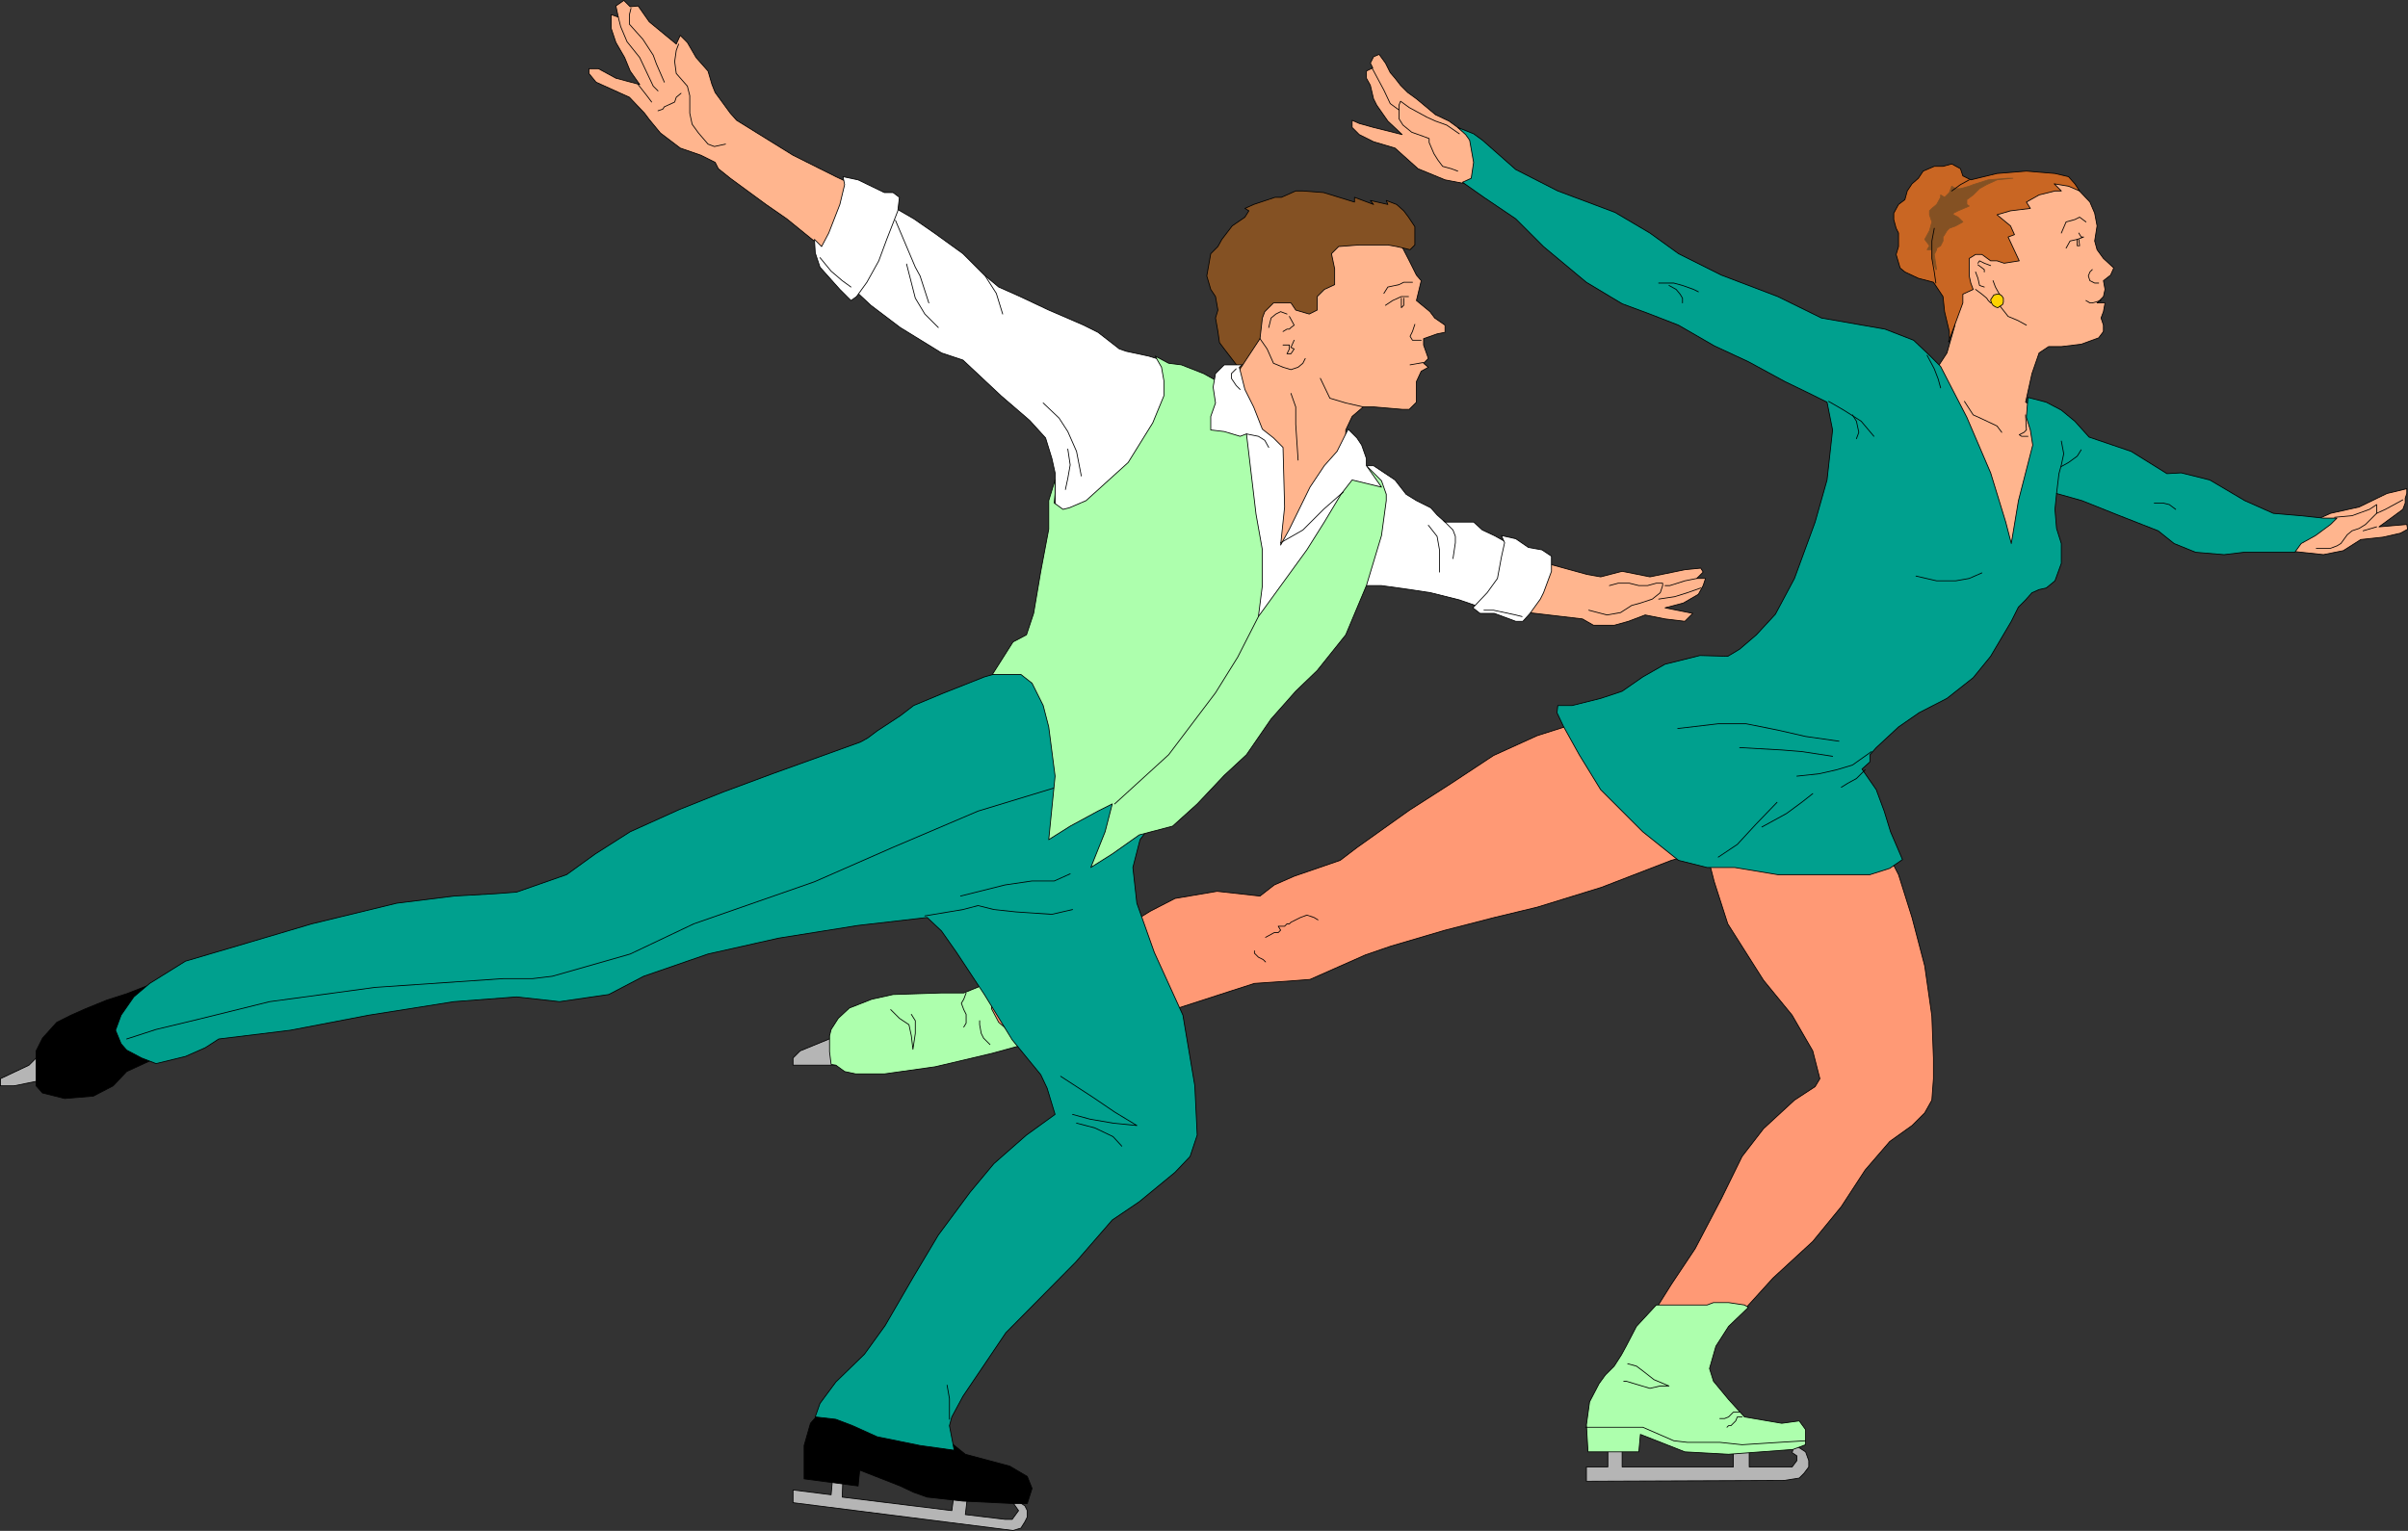
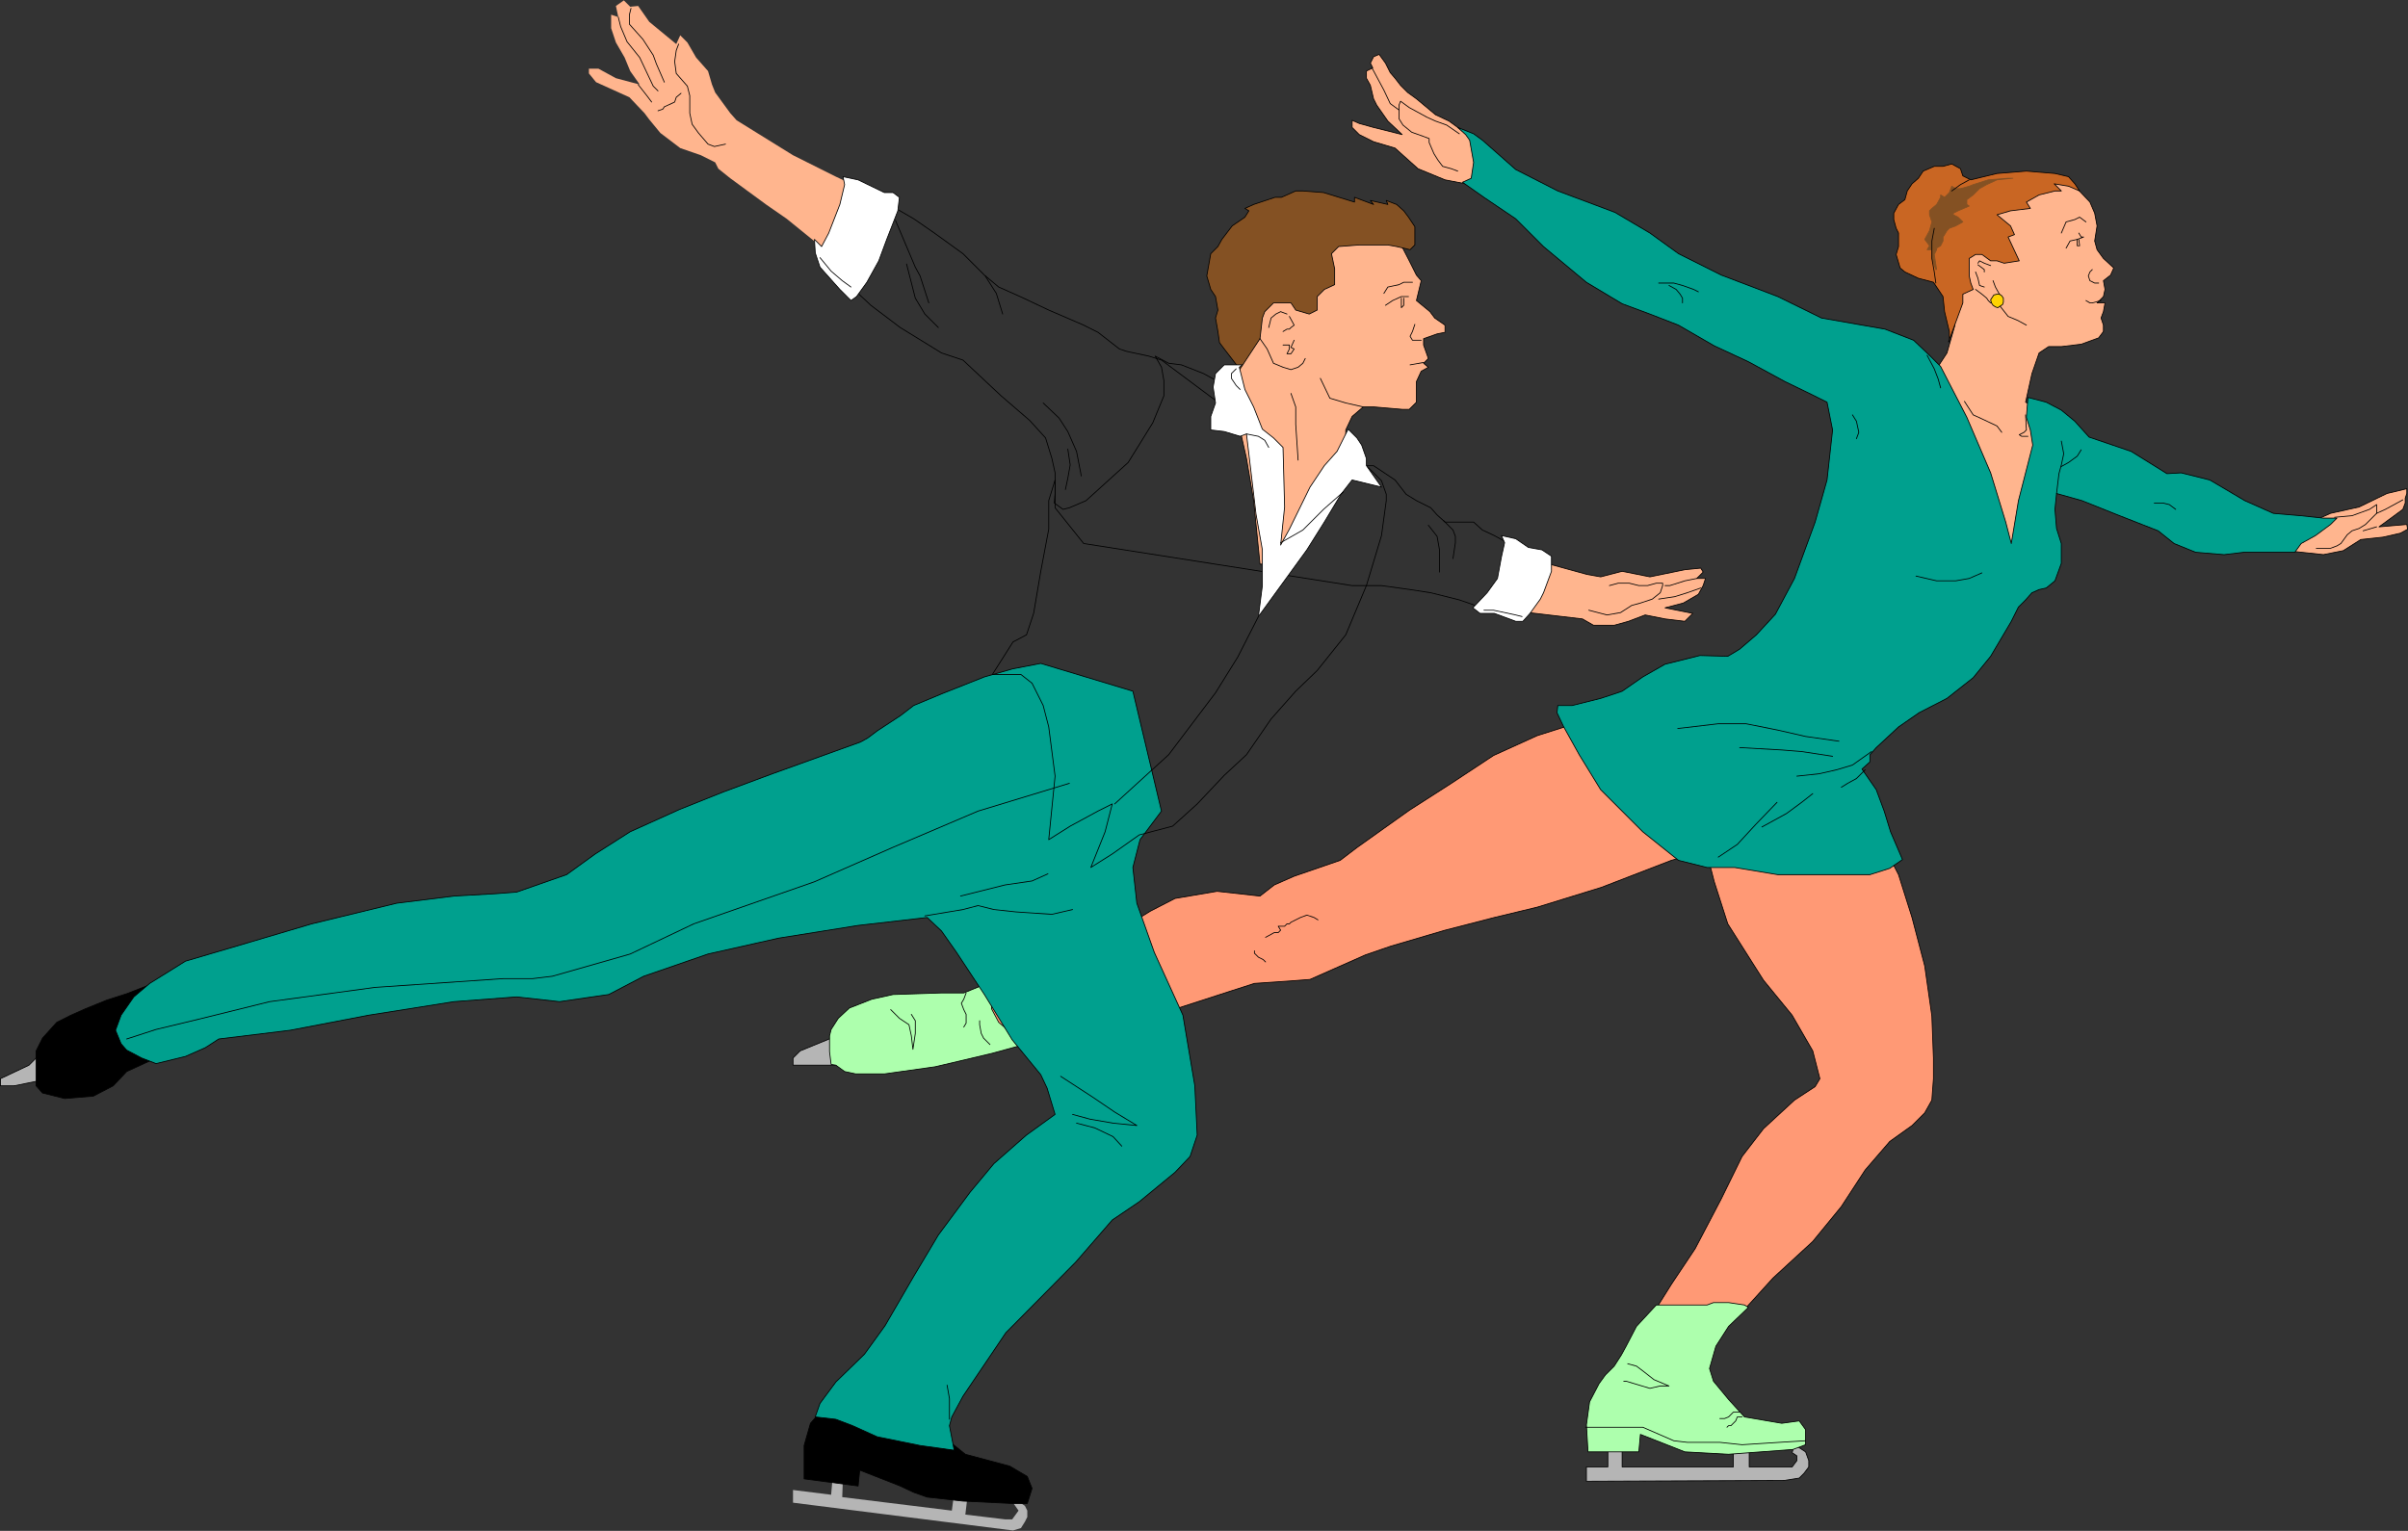
<svg xmlns="http://www.w3.org/2000/svg" xmlns:ns1="http://sodipodi.sourceforge.net/DTD/sodipodi-0.dtd" xmlns:ns2="http://www.inkscape.org/namespaces/inkscape" version="1.0" width="129.638mm" height="82.443mm" id="svg133" ns1:docname="Ice Skating 02.wmf">
  <rect width="100%" height="100%" fill="#333333" stroke="none" />
  <ns1:namedview id="namedview133" pagecolor="#ffffff" bordercolor="#000000" borderopacity="0.25" ns2:showpageshadow="2" ns2:pageopacity="0.0" ns2:pagecheckerboard="0" ns2:deskcolor="#d1d1d1" ns2:document-units="mm" />
  <defs id="defs1">
    <pattern id="WMFhbasepattern" patternUnits="userSpaceOnUse" width="6" height="6" x="0" y="0" />
  </defs>
  <path style="fill:#b5b5b5;fill-opacity:1;fill-rule:evenodd;stroke:none" d="m 169.922,210.989 -7.11,2.909 -1.454,1.455 v 1.455 h 10.181 l -1.454,-5.657 v 0 z" id="path1" />
  <path style="fill:none;stroke:#000000;stroke-width:0.162px;stroke-linecap:round;stroke-linejoin:round;stroke-miterlimit:4;stroke-dasharray:none;stroke-opacity:1" d="m 169.922,210.989 -7.11,2.909 -1.454,1.455 v 1.455 h 10.181 l -1.454,-5.657 v 0" id="path2" />
  <path style="fill:#b5b5b5;fill-opacity:1;fill-rule:evenodd;stroke:none" d="m 322.796,298.584 h 4.363 v -5.657 h 2.909 v 5.657 h 22.624 v -7.111 h 3.232 v 7.111 h 8.726 l 0.97,-1.293 v -0.97 l -0.97,-0.646 0.485,-1.616 2.262,1.455 0.646,1.778 v 1.293 l -0.97,1.293 -0.97,0.97 -3.07,0.485 -40.238,0.162 v -2.909 z" id="path3" />
  <path style="fill:none;stroke:#000000;stroke-width:0.162px;stroke-linecap:round;stroke-linejoin:round;stroke-miterlimit:4;stroke-dasharray:none;stroke-opacity:1" d="m 322.796,298.584 h 4.363 v -5.657 h 2.909 v 5.657 h 22.624 v -7.111 h 3.232 v 7.111 h 8.726 l 0.97,-1.293 v -0.97 l -0.97,-0.646 0.485,-1.616 2.262,1.455 0.646,1.778 v 1.293 l -0.97,1.293 -0.97,0.97 -3.07,0.485 -40.238,0.162 v -2.909 0" id="path4" />
  <path style="fill:#ff9975;fill-opacity:1;fill-rule:evenodd;stroke:none" d="m 347.359,173.817 1.454,5.657 2.747,8.566 7.272,11.475 5.818,7.111 4.202,7.273 1.454,5.657 -0.97,1.616 -4.202,2.747 -6.302,5.818 -4.363,5.657 -4.202,8.566 -5.333,10.182 -4.848,7.273 -4.363,6.949 11.635,1.455 7.11,-2.747 6.302,-6.949 8.08,-7.434 5.818,-7.111 4.848,-7.434 5.01,-5.818 4.525,-3.232 2.586,-2.586 1.454,-2.586 0.323,-4.364 v -4.202 l -0.323,-8.566 -1.454,-10.182 -2.586,-9.859 -2.747,-8.727 -2.909,-5.657 -34.582,-14.384 -28.926,-10.505 -7.11,2.263 -8.888,4.04 -8.565,5.657 -8.565,5.495 -10.666,7.596 -3.394,2.586 -9.373,3.232 -4.04,1.778 -2.909,2.263 -8.726,-0.97 -8.565,1.455 -5.01,2.586 -7.918,4.848 -4.04,2.747 -10.342,4.04 -8.565,2.586 -7.272,2.747 -1.293,5.657 5.656,4.364 10.019,-1.131 15.998,-3.232 12.928,-2.747 11.474,-3.717 4.525,-1.455 7.11,-0.485 4.202,-0.323 11.312,-5.01 5.171,-1.778 10.989,-3.232 10.019,-2.586 8.726,-2.101 13.09,-4.04 14.221,-5.495 4.363,-1.293 2.909,-1.455 z" id="path5" />
  <path style="fill:none;stroke:#000000;stroke-width:0.162px;stroke-linecap:round;stroke-linejoin:round;stroke-miterlimit:4;stroke-dasharray:none;stroke-opacity:1" d="m 347.359,173.817 1.454,5.657 2.747,8.566 7.272,11.475 5.818,7.111 4.202,7.273 1.454,5.657 -0.97,1.616 -4.202,2.747 -6.302,5.818 -4.363,5.657 -4.202,8.566 -5.333,10.182 -4.848,7.273 -4.363,6.949 11.635,1.455 7.11,-2.747 6.302,-6.949 8.08,-7.434 5.818,-7.111 4.848,-7.434 5.01,-5.818 4.525,-3.232 2.586,-2.586 1.454,-2.586 0.323,-4.364 v -4.202 l -0.323,-8.566 -1.454,-10.182 -2.586,-9.859 -2.747,-8.727 -2.909,-5.657 -34.582,-14.384 -28.926,-10.505 -7.11,2.263 -8.888,4.04 -8.565,5.657 -8.565,5.495 -10.666,7.596 -3.394,2.586 -9.373,3.232 -4.04,1.778 -2.909,2.263 -8.726,-0.97 -8.565,1.455 -5.01,2.586 -7.918,4.848 -4.04,2.747 -10.342,4.04 -8.565,2.586 -7.272,2.747 -1.293,5.657 5.656,4.364 10.019,-1.131 15.998,-3.232 12.928,-2.747 11.474,-3.717 4.525,-1.455 7.11,-0.485 4.202,-0.323 11.312,-5.01 5.171,-1.778 10.989,-3.232 10.019,-2.586 8.726,-2.101 13.09,-4.04 14.221,-5.495 4.363,-1.293 2.909,-1.455 v 1.455 0" id="path6" />
  <path style="fill:#ffb58e;fill-opacity:1;fill-rule:evenodd;stroke:none" d="m 393.415,76.04 2.747,-4.202 1.616,-5.657 v -5.818 -4.364 l 2.747,-4.364 1.454,-1.455 2.586,-1.939 -1.293,-6.303 6.626,-1.778 2.747,-1.293 2.747,-1.293 3.555,-0.485 3.717,1.293 2.586,2.747 0.97,2.263 0.485,2.586 -0.485,3.071 0.485,1.778 1.293,1.778 2.101,1.939 -0.646,1.455 -1.454,1.131 0.323,1.778 -0.323,1.455 -1.293,1.293 h 1.616 l -0.323,1.778 -0.485,1.293 0.485,1.455 v 1.293 l -0.97,1.293 -3.555,1.293 -4.04,0.485 h -2.586 l -1.939,1.293 -1.454,4.202 -1.293,5.818 2.747,1.455 1.454,4.202 v 8.727 l -4.202,8.566 -4.525,10.02 -2.586,1.455 -10.181,-27.313 -2.909,-10.02 z" id="path7" />
  <path style="fill:none;stroke:#000000;stroke-width:0.162px;stroke-linecap:round;stroke-linejoin:round;stroke-miterlimit:4;stroke-dasharray:none;stroke-opacity:1" d="m 393.415,76.04 2.747,-4.202 1.616,-5.657 v -5.818 -4.364 l 2.747,-4.364 1.454,-1.455 2.586,-1.939 -1.293,-6.303 6.626,-1.778 2.747,-1.293 2.747,-1.293 3.555,-0.485 3.717,1.293 2.586,2.747 0.97,2.263 0.485,2.586 -0.485,3.071 0.485,1.778 1.293,1.778 2.101,1.939 -0.646,1.455 -1.454,1.131 0.323,1.778 -0.323,1.455 -1.293,1.293 h 1.616 l -0.323,1.778 -0.485,1.293 0.485,1.455 v 1.293 l -0.97,1.293 -3.555,1.293 -4.04,0.485 h -2.586 l -1.939,1.293 -1.454,4.202 -1.293,5.818 2.747,1.455 1.454,4.202 v 8.727 l -4.202,8.566 -4.525,10.02 -2.586,1.455 -10.181,-27.313 -2.909,-10.02 1.454,-2.909 v 0" id="path8" />
  <path style="fill:#ffb58e;fill-opacity:1;fill-rule:evenodd;stroke:none" d="m 471.306,105.777 2.909,-1.293 5.818,-1.293 5.656,-2.747 4.04,-0.97 v 0.97 l -0.323,0.97 v 0.97 l -0.485,1.293 -4.848,3.556 5.656,-0.485 0.162,0.97 -1.454,0.808 -3.555,0.808 -4.525,0.485 -3.555,2.263 -4.04,0.808 -4.525,-0.485 -4.363,-0.485 h -4.202 l 11.635,-6.141 z" id="path9" />
  <path style="fill:none;stroke:#000000;stroke-width:0.162px;stroke-linecap:round;stroke-linejoin:round;stroke-miterlimit:4;stroke-dasharray:none;stroke-opacity:1" d="m 471.306,105.777 2.909,-1.293 5.818,-1.293 5.656,-2.747 4.04,-0.97 v 0.97 l -0.323,0.97 v 0.97 l -0.485,1.293 -4.848,3.556 5.656,-0.485 0.162,0.97 -1.454,0.808 -3.555,0.808 -4.525,0.485 -3.555,2.263 -4.04,0.808 -4.525,-0.485 -4.363,-0.485 h -4.202 l 11.635,-6.141 v 0" id="path10" />
  <path style="fill:#ffb58e;fill-opacity:1;fill-rule:evenodd;stroke:none" d="m 298.232,37.414 -4.202,-0.808 -5.494,-2.263 -4.686,-4.202 -4.363,-1.293 -2.909,-1.455 -1.454,-1.455 v -1.455 l 1.454,0.646 2.909,0.808 5.818,1.455 -2.909,-2.747 -2.262,-3.232 -0.646,-1.293 -0.646,-2.747 -0.808,-1.455 v -1.455 l 1.293,-0.646 -0.485,-0.97 0.646,-1.293 1.131,-0.485 1.293,1.778 0.97,1.939 0.97,1.131 1.131,1.455 1.454,1.455 1.778,1.293 3.878,3.232 2.747,1.293 1.778,1.293 1.939,1.293 1.778,1.293 2.262,3.071 1.454,2.909 v 1.455 l -5.818,1.455 z" id="path11" />
  <path style="fill:none;stroke:#000000;stroke-width:0.162px;stroke-linecap:round;stroke-linejoin:round;stroke-miterlimit:4;stroke-dasharray:none;stroke-opacity:1" d="m 298.232,37.414 -4.202,-0.808 -5.494,-2.263 -4.686,-4.202 -4.363,-1.293 -2.909,-1.455 -1.454,-1.455 v -1.455 l 1.454,0.646 2.909,0.808 5.818,1.455 -2.909,-2.747 -2.262,-3.232 -0.646,-1.293 -0.646,-2.747 -0.808,-1.455 v -1.455 l 1.293,-0.646 -0.485,-0.97 0.646,-1.293 1.131,-0.485 1.293,1.778 0.97,1.939 0.97,1.131 1.131,1.455 1.454,1.455 1.778,1.293 3.878,3.232 2.747,1.293 1.778,1.293 1.939,1.293 1.778,1.293 2.262,3.071 1.454,2.909 v 1.455 l -5.818,1.455 v 0" id="path12" />
  <path style="fill:#c96623;fill-opacity:1;fill-rule:evenodd;stroke:none" d="m 396.485,69.575 2.909,-7.919 v -1.778 l 2.101,-0.97 -0.485,-1.293 -0.323,-1.455 v -1.616 -1.939 l 1.293,-0.808 h 1.293 l 1.778,1.293 h 1.293 l 1.454,0.485 3.07,-0.485 -2.262,-4.848 1.293,-0.485 -0.808,-1.778 -2.747,-2.263 2.747,-0.808 4.04,-0.485 -0.808,-1.293 2.586,-1.455 3.232,-0.808 h 1.293 l -1.454,-1.455 2.909,0.485 2.262,0.97 -0.97,-1.455 -1.293,-1.455 -2.747,-0.646 -5.818,-0.485 -5.979,0.485 -5.333,1.293 -1.616,-0.808 -0.485,-1.455 -1.778,-0.97 -1.778,0.485 h -1.778 l -2.262,0.97 -0.97,1.455 -1.293,1.131 -0.97,1.455 -0.485,1.778 -1.293,0.97 -0.97,1.778 v 1.293 l 0.485,1.778 0.485,0.97 v 1.293 1.455 l -0.485,1.616 0.808,2.747 0.97,0.808 2.747,1.293 3.07,0.808 1.939,2.909 0.323,3.071 0.97,4.04 v 2.101 0 z" id="path13" />
  <path style="fill:none;stroke:#000000;stroke-width:0.162px;stroke-linecap:round;stroke-linejoin:round;stroke-miterlimit:4;stroke-dasharray:none;stroke-opacity:1" d="m 396.485,69.575 2.909,-7.919 v -1.778 l 2.101,-0.97 -0.485,-1.293 -0.323,-1.455 v -1.616 -1.939 l 1.293,-0.808 h 1.293 l 1.778,1.293 h 1.293 l 1.454,0.485 3.07,-0.485 -2.262,-4.848 1.293,-0.485 -0.808,-1.778 -2.747,-2.263 2.747,-0.808 4.04,-0.485 -0.808,-1.293 2.586,-1.455 3.232,-0.808 h 1.293 l -1.454,-1.455 2.909,0.485 2.262,0.97 -0.97,-1.455 -1.293,-1.455 -2.747,-0.646 -5.818,-0.485 -5.979,0.485 -5.333,1.293 -1.616,-0.808 -0.485,-1.455 -1.778,-0.97 -1.778,0.485 h -1.778 l -2.262,0.97 -0.97,1.455 -1.293,1.131 -0.97,1.455 -0.485,1.778 -1.293,0.97 -0.97,1.778 v 1.293 l 0.485,1.778 0.485,0.97 v 1.293 1.455 l -0.485,1.616 0.808,2.747 0.97,0.808 2.747,1.293 3.07,0.808 1.939,2.909 0.323,3.071 0.97,4.04 v 2.101 0" id="path14" />
  <path style="fill:#adffad;fill-opacity:1;fill-rule:evenodd;stroke:none" d="m 337.016,265.615 -4.04,4.364 -2.101,4.04 -0.97,1.778 -1.454,2.263 -1.778,1.778 -1.293,1.778 -1.939,3.717 -0.646,4.687 0.323,5.495 h 10.342 l 0.323,-3.556 9.05,3.556 8.888,0.485 13.09,-0.97 2.586,-0.97 v -3.071 l -1.293,-1.778 -3.555,0.485 -7.595,-1.293 -3.232,-3.556 -3.07,-3.717 -0.808,-2.586 1.293,-4.525 2.586,-4.04 4.04,-3.879 -0.808,-0.485 -3.232,-0.485 h -3.07 l -1.293,0.485 h -7.434 -2.909 z" id="path15" />
  <path style="fill:none;stroke:#000000;stroke-width:0.162px;stroke-linecap:round;stroke-linejoin:round;stroke-miterlimit:4;stroke-dasharray:none;stroke-opacity:1" d="m 337.016,265.615 -4.04,4.364 -2.101,4.04 -0.97,1.778 -1.454,2.263 -1.778,1.778 -1.293,1.778 -1.939,3.717 -0.646,4.687 0.323,5.495 h 10.342 l 0.323,-3.556 9.05,3.556 8.888,0.485 13.09,-0.97 2.586,-0.97 v -3.071 l -1.293,-1.778 -3.555,0.485 -7.595,-1.293 -3.232,-3.556 -3.07,-3.717 -0.808,-2.586 1.293,-4.525 2.586,-4.04 4.04,-3.879 -0.808,-0.485 -3.232,-0.485 h -3.07 l -1.293,0.485 h -7.434 -2.909 v 0" id="path16" />
  <path style="fill:#adffad;fill-opacity:1;fill-rule:evenodd;stroke:none" d="m 203.212,199.191 -7.11,2.909 h -4.525 l -9.858,0.323 -4.363,0.97 -4.525,1.778 -2.262,2.101 -1.454,2.263 -0.323,1.293 v 3.232 l 0.323,2.586 0.97,0.162 1.778,1.293 2.262,0.485 h 5.818 l 10.342,-1.455 11.635,-2.747 11.15,-3.071 -7.595,-1.293 -2.262,-1.939 -1.454,-2.747 0.162,-2.909 1.293,-3.071 v 0 z" id="path17" />
  <path style="fill:none;stroke:#000000;stroke-width:0.162px;stroke-linecap:round;stroke-linejoin:round;stroke-miterlimit:4;stroke-dasharray:none;stroke-opacity:1" d="m 203.212,199.191 -7.11,2.909 h -4.525 l -9.858,0.323 -4.363,0.97 -4.525,1.778 -2.262,2.101 -1.454,2.263 -0.323,1.293 v 3.232 l 0.323,2.586 0.97,0.162 1.778,1.293 2.262,0.485 h 5.818 l 10.342,-1.455 11.635,-2.747 11.15,-3.071 -7.595,-1.293 -2.262,-1.939 -1.454,-2.747 0.162,-2.909 1.293,-3.071 v 0" id="path18" />
  <path style="fill:#00a08e;fill-opacity:1;fill-rule:evenodd;stroke:none" d="m 296.616,25.939 3.232,1.293 1.778,1.293 6.787,5.98 8.565,4.364 11.635,4.364 7.11,4.202 5.818,4.202 8.726,4.364 11.474,4.364 8.888,4.364 12.928,2.263 5.818,2.263 3.232,3.071 2.262,2.263 5.333,10.343 4.848,11.313 3.07,10.02 1.131,4.364 1.454,-8.727 1.454,-5.657 1.454,-5.657 -0.485,-3.071 -0.808,-2.586 0.323,-4.04 3.717,0.97 3.07,1.616 2.747,2.263 2.909,3.232 8.565,2.909 7.272,4.525 2.909,-0.162 5.818,1.455 7.11,4.202 5.818,2.586 5.656,0.485 4.525,0.485 h 2.747 l -1.293,1.293 -3.07,2.263 -2.909,1.616 -1.293,1.778 h -5.818 -4.525 l -4.04,0.485 -5.818,-0.485 -4.363,-1.778 -3.232,-2.586 -8.242,-3.232 -7.272,-2.909 -5.171,-1.455 -0.323,3.232 0.323,3.879 0.97,3.071 v 2.747 1.293 l -1.293,3.556 -1.778,1.455 -1.454,0.323 -1.454,0.646 -1.293,1.455 -1.454,1.455 -1.454,2.909 -4.202,7.111 -3.555,4.364 -5.333,4.202 -5.656,2.909 -4.202,2.909 -4.525,4.202 -1.293,1.455 v 1.455 l -1.616,1.455 2.909,4.202 1.616,4.364 1.293,4.202 2.424,5.657 -2.586,1.778 -4.04,1.293 h -2.909 -8.726 -7.11 l -8.726,-1.455 h -5.656 l -5.818,-1.455 -7.272,-5.818 -4.202,-4.202 -4.363,-4.364 -4.363,-7.111 -3.232,-5.818 -1.293,-2.747 0.162,-1.455 h 2.909 l 5.818,-1.455 4.363,-1.455 4.202,-2.909 4.525,-2.586 7.11,-1.778 5.656,0.162 2.424,-1.455 3.394,-2.909 3.878,-4.202 3.878,-7.273 4.202,-11.475 2.424,-8.566 1.131,-10.182 -0.808,-4.04 -0.323,-1.616 -2.909,-1.455 -5.656,-2.747 -7.434,-4.04 -6.949,-3.232 -7.272,-4.202 -5.818,-2.263 -5.656,-2.101 -7.272,-4.364 -8.726,-7.273 -5.656,-5.657 -6.464,-4.364 -4.363,-3.071 1.778,-0.808 0.485,-3.232 -0.808,-4.525 -0.808,-1.131 z" id="path19" />
  <path style="fill:none;stroke:#000000;stroke-width:0.162px;stroke-linecap:round;stroke-linejoin:round;stroke-miterlimit:4;stroke-dasharray:none;stroke-opacity:1" d="m 296.616,25.939 3.232,1.293 1.778,1.293 6.787,5.98 8.565,4.364 11.635,4.364 7.11,4.202 5.818,4.202 8.726,4.364 11.474,4.364 8.888,4.364 12.928,2.263 5.818,2.263 3.232,3.071 2.262,2.263 5.333,10.343 4.848,11.313 3.07,10.02 1.131,4.364 1.454,-8.727 1.454,-5.657 1.454,-5.657 -0.485,-3.071 -0.808,-2.586 0.323,-4.04 3.717,0.97 3.07,1.616 2.747,2.263 2.909,3.232 8.565,2.909 7.272,4.525 2.909,-0.162 5.818,1.455 7.11,4.202 5.818,2.586 5.656,0.485 4.525,0.485 h 2.747 l -1.293,1.293 -3.07,2.263 -2.909,1.616 -1.293,1.778 h -5.818 -4.525 l -4.04,0.485 -5.818,-0.485 -4.363,-1.778 -3.232,-2.586 -8.242,-3.232 -7.272,-2.909 -5.171,-1.455 -0.323,3.232 0.323,3.879 0.97,3.071 v 2.747 1.293 l -1.293,3.556 -1.778,1.455 -1.454,0.323 -1.454,0.646 -1.293,1.455 -1.454,1.455 -1.454,2.909 -4.202,7.111 -3.555,4.364 -5.333,4.202 -5.656,2.909 -4.202,2.909 -4.525,4.202 -1.293,1.455 v 1.455 l -1.616,1.455 2.909,4.202 1.616,4.364 1.293,4.202 2.424,5.657 -2.586,1.778 -4.04,1.293 h -2.909 -8.726 -7.11 l -8.726,-1.455 h -5.656 l -5.818,-1.455 -7.272,-5.818 -4.202,-4.202 -4.363,-4.364 -4.363,-7.111 -3.232,-5.818 -1.293,-2.747 0.162,-1.455 h 2.909 l 5.818,-1.455 4.363,-1.455 4.202,-2.909 4.525,-2.586 7.11,-1.778 5.656,0.162 2.424,-1.455 3.394,-2.909 3.878,-4.202 3.878,-7.273 4.202,-11.475 2.424,-8.566 1.131,-10.182 -0.808,-4.04 -0.323,-1.616 -2.909,-1.455 -5.656,-2.747 -7.434,-4.04 -6.949,-3.232 -7.272,-4.202 -5.818,-2.263 -5.656,-2.101 -7.272,-4.364 -8.726,-7.273 -5.656,-5.657 -6.464,-4.364 -4.363,-3.071 1.778,-0.808 0.485,-3.232 -0.808,-4.525 -0.808,-1.131 -1.616,-1.455 v 0" id="path20" />
  <path style="fill:#845123;fill-opacity:1;fill-rule:evenodd;stroke:none" d="m 393.9,54.868 -0.808,-2.263 v -1.778 h -0.485 -0.485 l 0.485,-0.808 -0.97,-1.293 0.97,-1.778 0.485,-1.778 -0.485,-1.455 v -0.808 l 0.485,-0.485 0.97,-0.808 0.808,-1.455 v -0.485 l 0.808,0.485 0.97,-0.97 0.485,-1.293 0.808,0.485 h 0.97 l 1.778,-0.485 0.808,-0.323 3.07,-0.97 4.04,-0.323 h 0.97 l -3.232,0.323 -2.101,0.97 -1.454,0.808 -1.293,1.293 -1.293,0.97 v 0.97 l 0.485,0.323 -2.262,0.97 -0.97,0.485 v 0.323 l 0.97,0.485 0.97,0.97 -1.454,0.808 -1.293,0.485 -0.485,0.485 -0.485,0.808 -0.323,0.485 v 0.808 l -0.485,0.97 -0.808,0.485 v 0.323 l -0.485,0.97 0.485,3.071 v 0 z" id="path21" />
  <path style="fill:none;stroke:#845123;stroke-width:0.162px;stroke-linecap:round;stroke-linejoin:round;stroke-miterlimit:4;stroke-dasharray:none;stroke-opacity:1" d="m 393.9,54.868 -0.808,-2.263 v -1.778 h -0.485 -0.485 l 0.485,-0.808 -0.97,-1.293 0.97,-1.778 0.485,-1.778 -0.485,-1.455 v -0.808 l 0.485,-0.485 0.97,-0.808 0.808,-1.455 v -0.485 l 0.808,0.485 0.97,-0.97 0.485,-1.293 0.808,0.485 h 0.97 l 1.778,-0.485 0.808,-0.323 3.07,-0.97 4.04,-0.323 h 0.97 l -3.232,0.323 -2.101,0.97 -1.454,0.808 -1.293,1.293 -1.293,0.97 v 0.97 l 0.485,0.323 -2.262,0.97 -0.97,0.485 v 0.323 l 0.97,0.485 0.97,0.97 -1.454,0.808 -1.293,0.485 -0.485,0.485 -0.485,0.808 -0.323,0.485 v 0.808 l -0.485,0.97 -0.808,0.485 v 0.323 l -0.485,0.97 0.485,3.071 v 0" id="path22" />
  <path style="fill:none;stroke:#000000;stroke-width:0.162px;stroke-linecap:round;stroke-linejoin:round;stroke-miterlimit:4;stroke-dasharray:none;stroke-opacity:1" d="m 393.9,57.616 -0.323,-2.263 -0.485,-2.747 v -3.556 l 0.485,-2.586" id="path23" />
  <path style="fill:none;stroke:#000000;stroke-width:0.162px;stroke-linecap:round;stroke-linejoin:round;stroke-miterlimit:4;stroke-dasharray:none;stroke-opacity:1" d="m 400.687,36.606 -1.778,0.97 -1.778,1.293" id="path24" />
  <path style="fill:none;stroke:#000000;stroke-width:0.162px;stroke-linecap:round;stroke-linejoin:round;stroke-miterlimit:4;stroke-dasharray:none;stroke-opacity:1" d="m 401.98,58.909 1.293,0.97 0.97,0.808 0.323,0.485 0.485,0.485 1.293,-0.485 0.97,-0.485 -0.485,-0.808 -0.808,-1.455 -0.485,-1.293" id="path25" />
  <path style="fill:none;stroke:#000000;stroke-width:0.162px;stroke-linecap:round;stroke-linejoin:round;stroke-miterlimit:4;stroke-dasharray:none;stroke-opacity:1" d="m 406.828,62.141 1.778,2.263 1.939,0.808 1.778,0.97" id="path26" />
  <path style="fill:none;stroke:#000000;stroke-width:0.162px;stroke-linecap:round;stroke-linejoin:round;stroke-miterlimit:4;stroke-dasharray:none;stroke-opacity:1" d="m 402.464,53.575 0.323,-0.485 0.97,0.485 1.293,0.485" id="path27" />
  <path style="fill:none;stroke:#000000;stroke-width:0.162px;stroke-linecap:round;stroke-linejoin:round;stroke-miterlimit:4;stroke-dasharray:none;stroke-opacity:1" d="m 401.98,55.353 0.485,1.293 0.323,1.455 0.97,0.323" id="path28" />
  <path style="fill:none;stroke:#000000;stroke-width:0.162px;stroke-linecap:round;stroke-linejoin:round;stroke-miterlimit:4;stroke-dasharray:none;stroke-opacity:1" d="m 402.464,53.899 1.293,0.97 v 0.485" id="path29" />
  <path style="fill:none;stroke:#000000;stroke-width:0.162px;stroke-linecap:round;stroke-linejoin:round;stroke-miterlimit:4;stroke-dasharray:none;stroke-opacity:1" d="m 427.512,61.171 -1.778,0.485 h -0.485 l -0.808,-0.485" id="path30" />
  <path style="fill:none;stroke:#000000;stroke-width:0.162px;stroke-linecap:round;stroke-linejoin:round;stroke-miterlimit:4;stroke-dasharray:none;stroke-opacity:1" d="m 425.735,54.868 -0.485,0.485 -0.323,0.808 0.323,0.97 0.97,0.485 h 0.808" id="path31" />
  <path style="fill:none;stroke:#000000;stroke-width:0.162px;stroke-linecap:round;stroke-linejoin:round;stroke-miterlimit:4;stroke-dasharray:none;stroke-opacity:1" d="m 419.432,47.434 0.97,-2.263 1.778,-0.485 0.97,-0.485 1.293,0.97" id="path32" />
  <path style="fill:none;stroke:#000000;stroke-width:0.162px;stroke-linecap:round;stroke-linejoin:round;stroke-miterlimit:4;stroke-dasharray:none;stroke-opacity:1" d="m 422.988,47.434 0.485,0.808 h 0.485 l -1.293,0.485 -1.454,0.323 -0.808,1.455" id="path33" />
  <path style="fill:none;stroke:#000000;stroke-width:0.162px;stroke-linecap:round;stroke-linejoin:round;stroke-miterlimit:4;stroke-dasharray:none;stroke-opacity:1" d="m 422.988,48.727 0.162,1.293 h -0.485 v -1.293" id="path34" />
  <path style="fill:none;stroke:#000000;stroke-width:0.162px;stroke-linecap:round;stroke-linejoin:round;stroke-miterlimit:4;stroke-dasharray:none;stroke-opacity:1" d="m 412.16,84.444 0.162,3.071 -0.485,0.485 -0.97,0.485 0.485,0.323 h 0.97 0.323" id="path35" />
  <path style="fill:none;stroke:#000000;stroke-width:0.162px;stroke-linecap:round;stroke-linejoin:round;stroke-miterlimit:4;stroke-dasharray:none;stroke-opacity:1" d="m 399.717,81.697 1.778,2.747 1.778,0.808 3.07,1.455 0.97,1.293" id="path36" />
  <path style="fill:none;stroke:#000000;stroke-width:0.162px;stroke-linecap:round;stroke-linejoin:round;stroke-miterlimit:4;stroke-dasharray:none;stroke-opacity:1" d="m 392.122,72.323 1.454,2.747 0.808,2.101 0.485,1.778" id="path37" />
  <path style="fill:none;stroke:#000000;stroke-width:0.162px;stroke-linecap:round;stroke-linejoin:round;stroke-miterlimit:4;stroke-dasharray:none;stroke-opacity:1" d="m 337.501,57.616 h 3.07 l 1.778,0.485 2.262,0.808 0.97,0.485" id="path38" />
  <path style="fill:none;stroke:#000000;stroke-width:0.162px;stroke-linecap:round;stroke-linejoin:round;stroke-miterlimit:4;stroke-dasharray:none;stroke-opacity:1" d="m 339.602,58.101 1.454,0.808 0.808,0.97 0.485,0.808 v 0.97" id="path39" />
  <path style="fill:none;stroke:#000000;stroke-width:0.162px;stroke-linecap:round;stroke-linejoin:round;stroke-miterlimit:4;stroke-dasharray:none;stroke-opacity:1" d="m 418.463,100.444 0.485,-4.04 0.485,-1.778 0.485,-2.263 -0.485,-2.586" id="path40" />
  <path style="fill:none;stroke:#000000;stroke-width:0.162px;stroke-linecap:round;stroke-linejoin:round;stroke-miterlimit:4;stroke-dasharray:none;stroke-opacity:1" d="m 419.432,94.949 1.454,-0.808 1.778,-1.293 0.808,-1.293" id="path41" />
  <path style="fill:none;stroke:#000000;stroke-width:0.162px;stroke-linecap:round;stroke-linejoin:round;stroke-miterlimit:4;stroke-dasharray:none;stroke-opacity:1" d="m 438.339,102.383 h 1.778 l 1.293,0.323 1.293,0.97" id="path42" />
  <path style="fill:none;stroke:#000000;stroke-width:0.162px;stroke-linecap:round;stroke-linejoin:round;stroke-miterlimit:4;stroke-dasharray:none;stroke-opacity:1" d="m 389.86,117.252 4.202,0.97 h 3.878 l 2.747,-0.485 2.586,-1.131" id="path43" />
-   <path style="fill:none;stroke:#000000;stroke-width:0.162px;stroke-linecap:round;stroke-linejoin:round;stroke-miterlimit:4;stroke-dasharray:none;stroke-opacity:1" d="m 372.084,81.697 3.07,1.778 3.555,2.263 2.586,3.071" id="path44" />
  <path style="fill:none;stroke:#000000;stroke-width:0.162px;stroke-linecap:round;stroke-linejoin:round;stroke-miterlimit:4;stroke-dasharray:none;stroke-opacity:1" d="m 376.932,84.444 0.808,1.293 0.485,2.263 -0.485,1.293" id="path45" />
  <path style="fill:none;stroke:#000000;stroke-width:0.162px;stroke-linecap:round;stroke-linejoin:round;stroke-miterlimit:4;stroke-dasharray:none;stroke-opacity:1" d="m 380.81,152.969 -3.878,2.747 -3.232,0.97 -3.555,0.808 -4.525,0.485" id="path46" />
  <path style="fill:none;stroke:#000000;stroke-width:0.162px;stroke-linecap:round;stroke-linejoin:round;stroke-miterlimit:4;stroke-dasharray:none;stroke-opacity:1" d="m 379.517,156.686 -1.778,1.778 -1.778,0.97 -1.293,0.808" id="path47" />
  <path style="fill:none;stroke:#000000;stroke-width:0.162px;stroke-linecap:round;stroke-linejoin:round;stroke-miterlimit:4;stroke-dasharray:none;stroke-opacity:1" d="m 361.58,163.312 -4.363,4.525 -3.717,4.04 -3.878,2.586" id="path48" />
  <path style="fill:none;stroke:#000000;stroke-width:0.162px;stroke-linecap:round;stroke-linejoin:round;stroke-miterlimit:4;stroke-dasharray:none;stroke-opacity:1" d="m 358.509,168.322 5.01,-2.747 3.07,-2.263 2.262,-1.778" id="path49" />
  <path style="fill:none;stroke:#000000;stroke-width:0.162px;stroke-linecap:round;stroke-linejoin:round;stroke-miterlimit:4;stroke-dasharray:none;stroke-opacity:1" d="m 341.38,148.282 8.242,-0.97 h 5.656 l 6.464,1.293 5.656,1.293 6.787,0.97" id="path50" />
  <path style="fill:none;stroke:#000000;stroke-width:0.162px;stroke-linecap:round;stroke-linejoin:round;stroke-miterlimit:4;stroke-dasharray:none;stroke-opacity:1" d="m 353.984,152.161 8.565,0.485 4.04,0.323 6.302,0.97" id="path51" />
  <path style="fill:#ffd300;fill-opacity:1;fill-rule:evenodd;stroke:none" d="m 407.636,61.171 v -0.485 l -0.323,-0.485 -0.485,-0.323 h -0.485 l -0.646,0.162 -0.323,0.485 -0.323,0.485 0.162,0.646 0.323,0.485 0.485,0.323 0.485,0.162 0.485,-0.323 0.485,-0.323 0.162,-0.485 z" id="path52" />
  <path style="fill:none;stroke:#000000;stroke-width:0.162px;stroke-linecap:round;stroke-linejoin:round;stroke-miterlimit:4;stroke-dasharray:none;stroke-opacity:1" d="m 407.636,61.171 v -0.485 l -0.323,-0.485 -0.485,-0.323 h -0.485 l -0.646,0.162 -0.323,0.485 -0.323,0.485 0.162,0.646 0.323,0.485 0.485,0.323 0.485,0.162 0.485,-0.323 0.485,-0.323 0.162,-0.485 v -0.323 0" id="path53" />
  <path style="fill:none;stroke:#000000;stroke-width:0.162px;stroke-linecap:round;stroke-linejoin:round;stroke-miterlimit:4;stroke-dasharray:none;stroke-opacity:1" d="m 475.023,105.292 3.555,-0.323 3.555,-1.293 1.454,-0.97 v 1.778 l -0.97,0.97 -1.293,1.293 -1.293,0.808 -1.454,0.485 -0.97,0.808 -1.293,1.778 -0.808,0.485 -1.293,0.485 h -1.454 -1.454" id="path54" />
  <path style="fill:none;stroke:#000000;stroke-width:0.162px;stroke-linecap:round;stroke-linejoin:round;stroke-miterlimit:4;stroke-dasharray:none;stroke-opacity:1" d="m 296.94,27.232 -2.586,-1.778 -2.262,-0.808 -1.778,-0.808 -1.778,-0.97 -1.778,-0.97 -1.778,-1.293 -0.323,0.808 v 2.747 l 0.808,1.293 1.778,1.455 2.262,0.808 1.293,0.485 v 0.808 l 0.97,2.263 0.808,1.293 0.97,1.293 1.778,0.485 1.293,0.485" id="path55" />
  <path style="fill:none;stroke:#000000;stroke-width:0.162px;stroke-linecap:round;stroke-linejoin:round;stroke-miterlimit:4;stroke-dasharray:none;stroke-opacity:1" d="m 488.92,101.737 -3.555,1.939 -1.778,0.808" id="path56" />
  <path style="fill:none;stroke:#000000;stroke-width:0.162px;stroke-linecap:round;stroke-linejoin:round;stroke-miterlimit:4;stroke-dasharray:none;stroke-opacity:1" d="m 483.587,107.232 -2.747,0.808" id="path57" />
  <path style="fill:none;stroke:#000000;stroke-width:0.162px;stroke-linecap:round;stroke-linejoin:round;stroke-miterlimit:4;stroke-dasharray:none;stroke-opacity:1" d="m 279.164,13.818 2.424,4.525 1.293,2.747 1.778,1.293" id="path58" />
  <path style="fill:none;stroke:#000000;stroke-width:0.162px;stroke-linecap:round;stroke-linejoin:round;stroke-miterlimit:4;stroke-dasharray:none;stroke-opacity:1" d="m 322.634,290.504 h 11.635 l 6.302,2.747 2.747,0.323 h 6.626 l 4.525,0.485 7.595,-0.485 5.333,-0.323" id="path59" />
  <path style="fill:none;stroke:#000000;stroke-width:0.162px;stroke-linecap:round;stroke-linejoin:round;stroke-miterlimit:4;stroke-dasharray:none;stroke-opacity:1" d="m 331.199,277.574 1.778,0.485 1.293,0.97 2.262,1.778 3.07,1.293 h -0.808 -0.97 l -2.101,0.485 -3.232,-0.97 -1.616,-0.485 h -0.485" id="path60" />
  <path style="fill:none;stroke:#000000;stroke-width:0.162px;stroke-linecap:round;stroke-linejoin:round;stroke-miterlimit:4;stroke-dasharray:none;stroke-opacity:1" d="m 354.469,288.403 h -0.97 l -0.323,0.808 -0.97,0.97 h -0.485 l -0.323,0.323" id="path61" />
  <path style="fill:none;stroke:#000000;stroke-width:0.162px;stroke-linecap:round;stroke-linejoin:round;stroke-miterlimit:4;stroke-dasharray:none;stroke-opacity:1" d="m 353.984,287.433 h -1.293 l -0.485,0.485 -0.485,0.485 -0.808,0.323 h -0.97" id="path62" />
  <path style="fill:none;stroke:#000000;stroke-width:0.162px;stroke-linecap:round;stroke-linejoin:round;stroke-miterlimit:4;stroke-dasharray:none;stroke-opacity:1" d="m 196.586,202.1 -0.485,1.293 -0.485,0.808 0.485,1.293 0.485,0.97 v 0.323 1.455 l -0.485,0.808" id="path63" />
  <path style="fill:none;stroke:#000000;stroke-width:0.162px;stroke-linecap:round;stroke-linejoin:round;stroke-miterlimit:4;stroke-dasharray:none;stroke-opacity:1" d="m 199.333,207.756 v 0.808 l 0.323,1.778 0.485,0.97 0.485,0.485 0.808,0.808" id="path64" />
  <path style="fill:none;stroke:#000000;stroke-width:0.162px;stroke-linecap:round;stroke-linejoin:round;stroke-miterlimit:4;stroke-dasharray:none;stroke-opacity:1" d="m 181.234,205.494 1.778,1.778 1.939,1.293 0.485,2.263 0.323,2.747 0.485,-3.232 v -2.586 l -0.808,-1.293" id="path65" />
  <path style="fill:none;stroke:#000000;stroke-width:0.162px;stroke-linecap:round;stroke-linejoin:round;stroke-miterlimit:4;stroke-dasharray:none;stroke-opacity:1" d="m 257.509,190.787 1.778,-0.97 h 0.808 l 0.485,-0.485 -0.485,-0.808 h 0.485 0.808 l 0.485,-0.485 h 0.485 l 0.323,-0.323 0.97,-0.485 0.97,-0.485 1.293,-0.485 1.454,0.485 0.808,0.485" id="path66" />
  <path style="fill:none;stroke:#000000;stroke-width:0.162px;stroke-linecap:round;stroke-linejoin:round;stroke-miterlimit:4;stroke-dasharray:none;stroke-opacity:1" d="m 255.247,193.534 v 0.485 l 0.808,0.808 0.97,0.485 0.485,0.485" id="path67" />
  <path style="fill:#ffb58e;fill-opacity:1;fill-rule:evenodd;stroke:none" d="m 312.938,114.181 10.019,2.747 2.747,0.485 4.363,-1.131 5.656,1.131 7.11,-1.455 3.232,-0.323 0.485,0.808 -1.293,1.293 h 1.778 l -0.485,1.455 -0.97,1.778 -3.07,1.778 -3.717,0.97 5.656,1.131 -1.616,1.616 -4.04,-0.485 -4.04,-0.808 -3.394,1.293 -2.909,0.808 h -2.747 -1.454 l -2.262,-1.293 -10.989,-1.293 -2.586,-1.131 -4.363,-2.909 v -1.455 l 2.909,-4.364 5.979,-0.646 z" id="path68" />
  <path style="fill:none;stroke:#000000;stroke-width:0.162px;stroke-linecap:round;stroke-linejoin:round;stroke-miterlimit:4;stroke-dasharray:none;stroke-opacity:1" d="m 312.938,114.181 10.019,2.747 2.747,0.485 4.363,-1.131 5.656,1.131 7.11,-1.455 3.232,-0.323 0.485,0.808 -1.293,1.293 h 1.778 l -0.485,1.455 -0.97,1.778 -3.07,1.778 -3.717,0.97 5.656,1.131 -1.616,1.616 -4.04,-0.485 -4.04,-0.808 -3.394,1.293 -2.909,0.808 h -2.747 -1.454 l -2.262,-1.293 -10.989,-1.293 -2.586,-1.131 -4.363,-2.909 v -1.455 l 2.909,-4.364 5.979,-0.646 v 0" id="path69" />
  <path style="fill:#b5b5b5;fill-opacity:1;fill-rule:evenodd;stroke:none" d="m 161.357,303.271 7.757,0.97 0.485,-5.495 1.939,1.293 -0.162,4.687 22.301,2.747 0.97,-7.434 h 2.747 l -0.97,8.242 8.08,0.97 h 1.454 l 1.293,-1.778 -1.131,-1.616 v -1.455 l 1.454,1.455 0.97,0.646 0.485,0.97 v 1.293 l -0.485,0.97 -0.808,1.293 -1.616,0.485 -44.763,-5.657 v -2.586 z" id="path70" />
-   <path style="fill:none;stroke:#000000;stroke-width:0.162px;stroke-linecap:round;stroke-linejoin:round;stroke-miterlimit:4;stroke-dasharray:none;stroke-opacity:1" d="m 161.357,303.271 7.757,0.97 0.485,-5.495 1.939,1.293 -0.162,4.687 22.301,2.747 0.97,-7.434 h 2.747 l -0.97,8.242 8.08,0.97 h 1.454 l 1.293,-1.778 -1.131,-1.616 v -1.455 l 1.454,1.455 0.97,0.646 0.485,0.97 v 1.293 l -0.485,0.97 -0.808,1.293 -1.616,0.485 -44.763,-5.657 v -2.586 0" id="path71" />
  <path style="fill:#b5b5b5;fill-opacity:1;fill-rule:evenodd;stroke:none" d="m 8.807,213.898 -2.909,2.909 -3.07,1.455 -2.747,1.293 v 1.455 H 2.828 l 7.272,-1.455 -1.293,-5.657 z" id="path72" />
  <path style="fill:none;stroke:#000000;stroke-width:0.162px;stroke-linecap:round;stroke-linejoin:round;stroke-miterlimit:4;stroke-dasharray:none;stroke-opacity:1" d="m 8.807,213.898 -2.909,2.909 -3.07,1.455 -2.747,1.293 v 1.455 H 2.828 l 7.272,-1.455 -1.293,-5.657 v 0" id="path73" />
  <path style="fill:#000000;fill-opacity:1;fill-rule:evenodd;stroke:none" d="m 30.785,200.322 -5.01,1.939 -4.04,1.293 -4.363,1.778 -2.909,1.293 -2.909,1.455 -2.909,3.232 -1.293,2.586 v 2.909 1.455 2.747 l 1.293,1.455 4.525,1.131 5.818,-0.485 4.04,-2.101 2.747,-2.909 5.979,-2.747 1.454,-2.909 2.909,-2.909 -5.333,-9.212 z" id="path74" />
  <path style="fill:none;stroke:#000000;stroke-width:0.162px;stroke-linecap:round;stroke-linejoin:round;stroke-miterlimit:4;stroke-dasharray:none;stroke-opacity:1" d="m 30.785,200.322 -5.01,1.939 -4.04,1.293 -4.363,1.778 -2.909,1.293 -2.909,1.455 -2.909,3.232 -1.293,2.586 v 2.909 1.455 2.747 l 1.293,1.455 4.525,1.131 5.818,-0.485 4.04,-2.101 2.747,-2.909 5.979,-2.747 1.454,-2.909 2.909,-2.909 -5.333,-9.212 v 0" id="path75" />
  <path style="fill:#000000;fill-opacity:1;fill-rule:evenodd;stroke:none" d="m 167.175,287.11 -2.262,2.586 -1.293,4.525 v 6.788 l 10.989,1.455 0.323,-3.232 8.242,3.232 2.747,1.293 2.747,0.97 7.272,0.808 10.019,0.485 h 3.07 l 0.97,-3.071 -0.97,-2.424 -3.555,-2.101 -9.05,-2.424 -3.232,-2.586 -26.018,-6.303 z" id="path76" />
  <path style="fill:none;stroke:#000000;stroke-width:0.162px;stroke-linecap:round;stroke-linejoin:round;stroke-miterlimit:4;stroke-dasharray:none;stroke-opacity:1" d="m 167.175,287.11 -2.262,2.586 -1.293,4.525 v 6.788 l 10.989,1.455 0.323,-3.232 8.242,3.232 2.747,1.293 2.747,0.97 7.272,0.808 10.019,0.485 h 3.07 l 0.97,-3.071 -0.97,-2.424 -3.555,-2.101 -9.05,-2.424 -3.232,-2.586 -26.018,-6.303 v 0" id="path77" />
  <path style="fill:#00a08e;fill-opacity:1;fill-rule:evenodd;stroke:none" d="m 205.959,136.161 -5.656,1.616 -8.565,3.394 -5.818,2.424 -2.747,2.101 -4.686,3.071 -1.939,1.455 -1.454,0.808 -17.938,6.465 -10.019,3.717 -8.888,3.556 -10.019,4.525 -7.11,4.525 -5.818,4.202 -10.181,3.556 -4.202,0.323 -8.565,0.485 -11.635,1.455 -17.291,4.202 -13.09,3.879 -12.605,3.717 -7.272,4.525 -3.232,2.747 -2.586,3.717 -1.131,3.071 1.131,2.747 1.131,1.293 3.07,1.616 2.909,1.131 5.979,-1.455 4.04,-1.778 2.747,-1.778 14.544,-1.778 15.998,-3.071 17.291,-2.747 12.766,-0.97 8.726,0.97 10.019,-1.455 7.11,-3.717 13.09,-4.525 14.382,-3.232 16.16,-2.586 14.059,-1.616 2.909,2.747 3.07,4.364 5.656,8.566 5.656,9.212 5.818,7.111 1.293,2.747 1.616,5.333 -5.818,4.202 -6.626,5.818 -4.848,5.818 -6.464,8.727 -5.01,8.404 -5.818,10.02 -4.202,5.818 -5.818,5.657 -3.232,4.364 -0.97,2.747 4.202,0.485 3.394,1.293 5.01,2.263 8.726,1.778 6.949,0.97 -0.97,-5.01 0.485,-1.778 2.262,-4.202 8.726,-12.929 14.221,-14.384 7.434,-8.566 5.494,-3.717 7.272,-5.98 3.07,-3.232 1.454,-4.364 -0.485,-10.02 -2.424,-14.384 -5.818,-12.768 -3.555,-10.02 -0.808,-7.273 1.454,-5.657 4.363,-5.818 -5.818,-24.404 -18.746,-5.657 z" id="path78" />
  <path style="fill:none;stroke:#000000;stroke-width:0.162px;stroke-linecap:round;stroke-linejoin:round;stroke-miterlimit:4;stroke-dasharray:none;stroke-opacity:1" d="m 205.959,136.161 -5.656,1.616 -8.565,3.394 -5.818,2.424 -2.747,2.101 -4.686,3.071 -1.939,1.455 -1.454,0.808 -17.938,6.465 -10.019,3.717 -8.888,3.556 -10.019,4.525 -7.11,4.525 -5.818,4.202 -10.181,3.556 -4.202,0.323 -8.565,0.485 -11.635,1.455 -17.291,4.202 -13.09,3.879 -12.605,3.717 -7.272,4.525 -3.232,2.747 -2.586,3.717 -1.131,3.071 1.131,2.747 1.131,1.293 3.07,1.616 2.909,1.131 5.979,-1.455 4.04,-1.778 2.747,-1.778 14.544,-1.778 15.998,-3.071 17.291,-2.747 12.766,-0.97 8.726,0.97 10.019,-1.455 7.11,-3.717 13.09,-4.525 14.382,-3.232 16.16,-2.586 14.059,-1.616 2.909,2.747 3.07,4.364 5.656,8.566 5.656,9.212 5.818,7.111 1.293,2.747 1.616,5.333 -5.818,4.202 -6.626,5.818 -4.848,5.818 -6.464,8.727 -5.01,8.404 -5.818,10.02 -4.202,5.818 -5.818,5.657 -3.232,4.364 -0.97,2.747 4.202,0.485 3.394,1.293 5.01,2.263 8.726,1.778 6.949,0.97 -0.97,-5.01 0.485,-1.778 2.262,-4.202 8.726,-12.929 14.221,-14.384 7.434,-8.566 5.494,-3.717 7.272,-5.98 3.07,-3.232 1.454,-4.364 -0.485,-10.02 -2.424,-14.384 -5.818,-12.768 -3.555,-10.02 -0.808,-7.273 1.454,-5.657 4.363,-5.818 -5.818,-24.404 -18.746,-5.657 -5.818,1.131 v 0" id="path79" />
  <path style="fill:none;stroke:#000000;stroke-width:0.162px;stroke-linecap:round;stroke-linejoin:round;stroke-miterlimit:4;stroke-dasharray:none;stroke-opacity:1" d="m 217.594,159.434 -18.584,5.657 -17.453,7.434 -15.837,6.949 -24.563,8.566 -12.928,6.141 -15.837,4.525 -4.04,0.485 h -5.979 l -26.018,1.778 -21.493,2.909 -14.382,3.556 -8.726,2.101 -5.979,1.939" id="path80" />
-   <path style="fill:#ffffff;fill-opacity:1;fill-rule:evenodd;stroke:none" d="m 172.185,57.454 5.01,4.687 5.979,4.525 8.403,5.172 4.363,1.455 7.757,7.273 5.818,5.01 3.232,3.556 1.293,4.202 0.646,2.909 v 4.202 2.909 l 5.818,7.273 54.621,8.566 h 5.979 l 5.818,0.808 4.202,0.646 5.818,1.455 4.202,1.455 h 2.909 l 2.909,-2.909 2.909,-5.818 v -1.455 l -2.909,-2.747 -2.909,-1.616 -2.424,-1.131 -1.778,-1.616 h -2.909 -2.909 l -1.616,-1.455 -1.293,-1.455 -2.909,-1.455 -2.101,-1.293 -2.262,-2.909 -4.363,-2.909 h -1.454 l -30.219,-12.929 -11.474,-8.566 -2.586,-0.808 -4.525,-0.97 -1.454,-0.485 -4.363,-3.394 -2.909,-1.455 -7.11,-3.071 -5.818,-2.747 -4.363,-1.939 -2.909,-2.424 -4.363,-4.364 -5.818,-4.202 -4.202,-2.909 -4.202,-2.424 -4.525,-1.939 -5.01,17.293 z" id="path81" />
  <path style="fill:none;stroke:#000000;stroke-width:0.162px;stroke-linecap:round;stroke-linejoin:round;stroke-miterlimit:4;stroke-dasharray:none;stroke-opacity:1" d="m 172.185,57.454 5.01,4.687 5.979,4.525 8.403,5.172 4.363,1.455 7.757,7.273 5.818,5.01 3.232,3.556 1.293,4.202 0.646,2.909 v 4.202 2.909 l 5.818,7.273 54.621,8.566 h 5.979 l 5.818,0.808 4.202,0.646 5.818,1.455 4.202,1.455 h 2.909 l 2.909,-2.909 2.909,-5.818 v -1.455 l -2.909,-2.747 -2.909,-1.616 -2.424,-1.131 -1.778,-1.616 h -2.909 -2.909 l -1.616,-1.455 -1.293,-1.455 -2.909,-1.455 -2.101,-1.293 -2.262,-2.909 -4.363,-2.909 h -1.454 l -30.219,-12.929 -11.474,-8.566 -2.586,-0.808 -4.525,-0.97 -1.454,-0.485 -4.363,-3.394 -2.909,-1.455 -7.11,-3.071 -5.818,-2.747 -4.363,-1.939 -2.909,-2.424 -4.363,-4.364 -5.818,-4.202 -4.202,-2.909 -4.202,-2.424 -4.525,-1.939 -5.01,17.293 v 0" id="path82" />
  <path style="fill:#ffb58e;fill-opacity:1;fill-rule:evenodd;stroke:none" d="m 175.901,38.707 -5.818,-2.747 -8.726,-4.364 -11.474,-7.111 -1.293,-1.455 -3.07,-4.202 -0.646,-1.616 -0.808,-2.747 -2.424,-2.747 -1.778,-3.071 -1.454,-1.455 -0.808,1.778 -5.494,-4.525 -2.262,-3.232 -1.616,0.162 -1.293,-1.293 -1.616,1.131 0.485,2.263 -1.454,-0.485 v 2.747 l 0.97,2.909 1.778,3.071 1.131,2.747 1.939,2.747 -4.848,-1.293 -3.555,-1.939 h -1.939 v 0.97 l 1.454,1.778 6.787,3.071 3.07,3.232 0.97,1.293 2.262,2.747 4.04,3.071 4.202,1.455 2.909,1.455 0.646,1.293 2.424,1.939 7.272,5.333 4.202,2.909 8.565,6.949 2.909,-1.293 h 1.454 l 2.909,-11.313 v 0 z" id="path83" />
-   <path style="fill:none;stroke:#000000;stroke-width:0.162px;stroke-linecap:round;stroke-linejoin:round;stroke-miterlimit:4;stroke-dasharray:none;stroke-opacity:1" d="m 175.901,38.707 -5.818,-2.747 -8.726,-4.364 -11.474,-7.111 -1.293,-1.455 -3.07,-4.202 -0.646,-1.616 -0.808,-2.747 -2.424,-2.747 -1.778,-3.071 -1.454,-1.455 -0.808,1.778 -5.494,-4.525 -2.262,-3.232 -1.616,0.162 -1.293,-1.293 -1.616,1.131 0.485,2.263 -1.454,-0.485 v 2.747 l 0.97,2.909 1.778,3.071 1.131,2.747 1.939,2.747 -4.848,-1.293 -3.555,-1.939 h -1.939 v 0.97 l 1.454,1.778 6.787,3.071 3.07,3.232 0.97,1.293 2.262,2.747 4.04,3.071 4.202,1.455 2.909,1.455 0.646,1.293 2.424,1.939 7.272,5.333 4.202,2.909 8.565,6.949 2.909,-1.293 h 1.454 l 2.909,-11.313 v 0" id="path84" />
  <path style="fill:#ffb58e;fill-opacity:1;fill-rule:evenodd;stroke:none" d="m 277.386,82.828 -2.262,1.939 -1.293,2.747 v 4.364 l -4.363,8.566 -4.363,5.818 -2.747,5.657 -2.909,2.909 h -3.07 l -1.293,-12.929 -1.454,-8.566 -2.909,-12.929 1.454,-1.455 v -2.909 -2.747 -2.909 l 1.454,-5.818 2.747,-7.111 4.363,-8.727 5.818,-4.202 8.565,1.455 h 7.272 l 1.454,1.455 2.909,5.657 1.454,2.909 0.97,1.131 -0.97,4.04 2.747,2.263 0.97,1.293 2.101,1.455 v 1.455 l -1.616,0.323 -2.747,0.97 v 1.293 l 0.97,2.747 -0.97,0.97 0.97,0.808 -1.454,0.808 -0.97,2.101 v 1.293 1.455 1.455 l -1.454,1.455 h -1.454 l -5.656,-0.485 h -2.101 v 0 z" id="path85" />
  <path style="fill:none;stroke:#000000;stroke-width:0.162px;stroke-linecap:round;stroke-linejoin:round;stroke-miterlimit:4;stroke-dasharray:none;stroke-opacity:1" d="m 277.386,82.828 -2.262,1.939 -1.293,2.747 v 4.364 l -4.363,8.566 -4.363,5.818 -2.747,5.657 -2.909,2.909 h -3.07 l -1.293,-12.929 -1.454,-8.566 -2.909,-12.929 1.454,-1.455 v -2.909 -2.747 -2.909 l 1.454,-5.818 2.747,-7.111 4.363,-8.727 5.818,-4.202 8.565,1.455 h 7.272 l 1.454,1.455 2.909,5.657 1.454,2.909 0.97,1.131 -0.97,4.04 2.747,2.263 0.97,1.293 2.101,1.455 v 1.455 l -1.616,0.323 -2.747,0.97 v 1.293 l 0.97,2.747 -0.97,0.97 0.97,0.808 -1.454,0.808 -0.97,2.101 v 1.293 1.455 1.455 l -1.454,1.455 h -1.454 l -5.656,-0.485 h -2.101 v 0" id="path86" />
  <path style="fill:#845123;fill-opacity:1;fill-rule:evenodd;stroke:none" d="m 252.338,75.07 4.04,-6.141 0.485,-4.202 0.485,-1.293 1.778,-1.778 h 1.939 1.616 l 0.97,1.455 2.747,0.808 1.616,-0.808 v -2.747 l 1.454,-1.455 2.101,-0.97 V 54.707 l -0.646,-3.071 1.454,-1.455 4.202,-0.323 h 3.07 2.747 l 1.778,0.323 2.747,0.646 0.97,-0.97 v -1.455 -2.263 l -1.293,-1.939 -0.97,-1.293 -1.454,-1.293 -2.101,-0.808 0.323,0.808 -3.555,-0.808 0.646,0.808 -3.878,-1.455 v 0.97 l -6.302,-1.939 -4.202,-0.323 h -1.454 l -2.909,1.293 h -1.293 l -4.363,1.455 -1.778,0.808 0.808,0.485 -0.808,1.293 -2.586,1.778 -2.101,2.747 -0.808,1.455 -1.454,1.455 -0.808,4.525 0.808,2.747 0.97,1.455 0.485,2.747 -0.485,1.616 0.485,2.747 0.323,2.263 0.97,1.293 3.232,4.202 v 0 z" id="path87" />
  <path style="fill:none;stroke:#000000;stroke-width:0.162px;stroke-linecap:round;stroke-linejoin:round;stroke-miterlimit:4;stroke-dasharray:none;stroke-opacity:1" d="m 252.338,75.07 4.04,-6.141 0.485,-4.202 0.485,-1.293 1.778,-1.778 h 1.939 1.616 l 0.97,1.455 2.747,0.808 1.616,-0.808 v -2.747 l 1.454,-1.455 2.101,-0.97 V 54.707 l -0.646,-3.071 1.454,-1.455 4.202,-0.323 h 3.07 2.747 l 1.778,0.323 2.747,0.646 0.97,-0.97 v -1.455 -2.263 l -1.293,-1.939 -0.97,-1.293 -1.454,-1.293 -2.101,-0.808 0.323,0.808 -3.555,-0.808 0.646,0.808 -3.878,-1.455 v 0.97 l -6.302,-1.939 -4.202,-0.323 h -1.454 l -2.909,1.293 h -1.293 l -4.363,1.455 -1.778,0.808 0.808,0.485 -0.808,1.293 -2.586,1.778 -2.101,2.747 -0.808,1.455 -1.454,1.455 -0.808,4.525 0.808,2.747 0.97,1.455 0.485,2.747 -0.485,1.616 0.485,2.747 0.323,2.263 0.97,1.293 3.232,4.202 v 0" id="path88" />
-   <path style="fill:#adffad;fill-opacity:1;fill-rule:evenodd;stroke:none" d="m 214.685,97.696 v 2.747 l -0.162,1.939 1.778,1.293 1.293,-0.323 3.394,-1.455 8.565,-7.758 5.01,-8.081 2.262,-5.495 v -3.071 l -0.485,-2.747 -1.293,-2.263 2.747,1.455 2.586,0.323 4.525,1.778 2.909,1.616 1.293,0.808 3.07,3.394 1.454,4.364 2.747,10.02 3.07,17.131 v 2.909 l 2.909,-4.364 5.656,-11.475 5.818,-5.657 2.747,-1.455 4.525,4.525 0.97,2.747 v 1.293 l -0.97,7.111 -3.07,10.182 -4.202,10.02 -5.818,7.273 -4.363,4.202 -5.01,5.657 -5.01,7.273 -4.525,4.202 -5.494,5.818 -5.01,4.525 -6.787,1.778 -5.494,3.879 -4.363,2.747 2.909,-7.273 1.454,-5.657 -2.909,1.455 -5.656,3.071 -4.363,2.747 1.293,-12.929 -1.293,-10.02 -1.131,-4.364 -2.262,-4.525 -2.262,-1.778 h -3.232 -2.586 l 4.202,-6.626 2.747,-1.455 1.454,-4.364 1.454,-8.566 1.616,-8.566 v -5.818 l 1.293,-4.202 z" id="path89" />
  <path style="fill:none;stroke:#000000;stroke-width:0.162px;stroke-linecap:round;stroke-linejoin:round;stroke-miterlimit:4;stroke-dasharray:none;stroke-opacity:1" d="m 214.685,97.696 v 2.747 l -0.162,1.939 1.778,1.293 1.293,-0.323 3.394,-1.455 8.565,-7.758 5.01,-8.081 2.262,-5.495 v -3.071 l -0.485,-2.747 -1.293,-2.263 2.747,1.455 2.586,0.323 4.525,1.778 2.909,1.616 1.293,0.808 3.07,3.394 1.454,4.364 2.747,10.02 3.07,17.131 v 2.909 l 2.909,-4.364 5.656,-11.475 5.818,-5.657 2.747,-1.455 4.525,4.525 0.97,2.747 v 1.293 l -0.97,7.111 -3.07,10.182 -4.202,10.02 -5.818,7.273 -4.363,4.202 -5.01,5.657 -5.01,7.273 -4.525,4.202 -5.494,5.818 -5.01,4.525 -6.787,1.778 -5.494,3.879 -4.363,2.747 2.909,-7.273 1.454,-5.657 -2.909,1.455 -5.656,3.071 -4.363,2.747 1.293,-12.929 -1.293,-10.02 -1.131,-4.364 -2.262,-4.525 -2.262,-1.778 h -3.232 -2.586 l 4.202,-6.626 2.747,-1.455 1.454,-4.364 1.454,-8.566 1.616,-8.566 v -5.818 l 1.293,-4.202 v 0" id="path90" />
  <path style="fill:none;stroke:#000000;stroke-width:0.162px;stroke-linecap:round;stroke-linejoin:round;stroke-miterlimit:4;stroke-dasharray:none;stroke-opacity:1" d="m 226.805,163.636 10.989,-10.02 9.534,-12.606 4.525,-7.273 4.202,-8.242" id="path91" />
  <path style="fill:#ffffff;fill-opacity:1;fill-rule:evenodd;stroke:none" d="m 255.085,82.828 -1.778,-3.556 -1.131,-4.525 0.646,-0.485 h -3.717 l -1.778,1.778 -0.485,2.747 0.485,3.232 -0.97,2.747 v 2.747 l 2.747,0.323 3.232,0.97 1.293,-0.485 1.939,16.323 1.293,7.273 v 7.273 l -0.808,6.303 9.858,-13.576 3.555,-5.657 3.394,-5.657 2.262,-2.909 5.979,1.455 -3.07,-4.364 v -1.455 l -0.97,-2.747 -0.97,-1.455 -1.778,-1.778 -2.262,4.525 -2.586,2.909 -2.909,4.364 -4.202,8.566 -1.778,3.232 0.808,-7.758 -0.323,-12.121 -1.939,-1.939 -2.262,-1.778 z" id="path92" />
  <path style="fill:none;stroke:#000000;stroke-width:0.162px;stroke-linecap:round;stroke-linejoin:round;stroke-miterlimit:4;stroke-dasharray:none;stroke-opacity:1" d="m 255.085,82.828 -1.778,-3.556 -1.131,-4.525 0.646,-0.485 h -3.717 l -1.778,1.778 -0.485,2.747 0.485,3.232 -0.97,2.747 v 2.747 l 2.747,0.323 3.232,0.97 1.293,-0.485 1.939,16.323 1.293,7.273 v 7.273 l -0.808,6.303 9.858,-13.576 3.555,-5.657 3.394,-5.657 2.262,-2.909 5.979,1.455 -3.07,-4.364 v -1.455 l -0.97,-2.747 -0.97,-1.455 -1.778,-1.778 -2.262,4.525 -2.586,2.909 -2.909,4.364 -4.202,8.566 -1.778,3.232 0.808,-7.758 -0.323,-12.121 -1.939,-1.939 -2.262,-1.778 -1.778,-4.525 v 0" id="path93" />
  <path style="fill:#ffffff;fill-opacity:1;fill-rule:evenodd;stroke:none" d="m 165.721,48.727 1.454,1.455 1.454,-2.747 2.262,-5.818 0.97,-4.04 -0.323,-1.616 3.07,0.646 5.333,2.586 h 1.778 l 1.293,0.97 -0.323,2.747 -2.262,5.818 -1.616,4.364 -2.424,4.364 -2.101,2.909 -1.131,0.808 -2.262,-2.263 -4.04,-4.525 -0.97,-2.909 -0.162,-2.747 z" id="path94" />
  <path style="fill:none;stroke:#000000;stroke-width:0.162px;stroke-linecap:round;stroke-linejoin:round;stroke-miterlimit:4;stroke-dasharray:none;stroke-opacity:1" d="m 165.721,48.727 1.454,1.455 1.454,-2.747 2.262,-5.818 0.97,-4.04 -0.323,-1.616 3.07,0.646 5.333,2.586 h 1.778 l 1.293,0.97 -0.323,2.747 -2.262,5.818 -1.616,4.364 -2.424,4.364 -2.101,2.909 -1.131,0.808 -2.262,-2.263 -4.04,-4.525 -0.97,-2.909 -0.162,-2.747 v 0" id="path95" />
  <path style="fill:#ffffff;fill-opacity:1;fill-rule:evenodd;stroke:none" d="m 299.687,123.717 2.909,-3.071 2.101,-2.909 0.808,-4.364 0.646,-2.909 -0.646,-1.455 2.909,0.646 2.586,1.778 2.747,0.485 1.939,1.293 v 1.778 1.293 l -1.616,4.364 -0.646,1.293 -2.101,2.909 -1.454,1.616 h -1.454 l -4.363,-1.616 h -2.909 l -1.454,-1.131 z" id="path96" />
  <path style="fill:none;stroke:#000000;stroke-width:0.162px;stroke-linecap:round;stroke-linejoin:round;stroke-miterlimit:4;stroke-dasharray:none;stroke-opacity:1" d="m 299.687,123.717 2.909,-3.071 2.101,-2.909 0.808,-4.364 0.646,-2.909 -0.646,-1.455 2.909,0.646 2.586,1.778 2.747,0.485 1.939,1.293 v 1.778 1.293 l -1.616,4.364 -0.646,1.293 -2.101,2.909 -1.454,1.616 h -1.454 l -4.363,-1.616 h -2.909 l -1.454,-1.131 v 0" id="path97" />
  <path style="fill:none;stroke:#000000;stroke-width:0.162px;stroke-linecap:round;stroke-linejoin:round;stroke-miterlimit:4;stroke-dasharray:none;stroke-opacity:1" d="m 166.852,52.444 2.262,2.747 2.262,1.939 1.778,1.293" id="path98" />
  <path style="fill:none;stroke:#000000;stroke-width:0.162px;stroke-linecap:round;stroke-linejoin:round;stroke-miterlimit:4;stroke-dasharray:none;stroke-opacity:1" d="m 301.949,124.201 h 1.939 l 2.262,0.485 2.262,0.485 1.293,0.323" id="path99" />
  <path style="fill:none;stroke:#000000;stroke-width:0.162px;stroke-linecap:round;stroke-linejoin:round;stroke-miterlimit:4;stroke-dasharray:none;stroke-opacity:1" d="m 293.708,105.939 1.939,1.939 0.485,1.293 v 1.293 l -0.485,3.232" id="path100" />
  <path style="fill:none;stroke:#000000;stroke-width:0.162px;stroke-linecap:round;stroke-linejoin:round;stroke-miterlimit:4;stroke-dasharray:none;stroke-opacity:1" d="m 290.637,106.909 1.778,2.263 0.485,2.747 v 2.263 2.263" id="path101" />
  <path style="fill:none;stroke:#000000;stroke-width:0.162px;stroke-linecap:round;stroke-linejoin:round;stroke-miterlimit:4;stroke-dasharray:none;stroke-opacity:1" d="m 273.346,100.121 -4.04,3.556 -4.202,4.202 -4.525,2.586" id="path102" />
  <path style="fill:none;stroke:#000000;stroke-width:0.162px;stroke-linecap:round;stroke-linejoin:round;stroke-miterlimit:4;stroke-dasharray:none;stroke-opacity:1" d="m 253.631,88.323 2.424,0.485 1.293,0.808 0.808,1.455" id="path103" />
  <path style="fill:none;stroke:#000000;stroke-width:0.162px;stroke-linecap:round;stroke-linejoin:round;stroke-miterlimit:4;stroke-dasharray:none;stroke-opacity:1" d="m 251.53,75.07 -0.97,0.97 v 0.485 0.485 l 0.97,1.455 0.808,0.808" id="path104" />
  <path style="fill:none;stroke:#000000;stroke-width:0.162px;stroke-linecap:round;stroke-linejoin:round;stroke-miterlimit:4;stroke-dasharray:none;stroke-opacity:1" d="m 182.204,44.848 2.262,5.333 1.778,4.202 0.97,1.778 1.778,5.495" id="path105" />
  <path style="fill:none;stroke:#000000;stroke-width:0.162px;stroke-linecap:round;stroke-linejoin:round;stroke-miterlimit:4;stroke-dasharray:none;stroke-opacity:1" d="m 184.466,53.737 1.778,6.949 1.939,3.232 2.747,2.747" id="path106" />
  <path style="fill:none;stroke:#000000;stroke-width:0.162px;stroke-linecap:round;stroke-linejoin:round;stroke-miterlimit:4;stroke-dasharray:none;stroke-opacity:1" d="m 200.465,56.161 2.262,3.556 1.293,4.202" id="path107" />
  <path style="fill:none;stroke:#000000;stroke-width:0.162px;stroke-linecap:round;stroke-linejoin:round;stroke-miterlimit:4;stroke-dasharray:none;stroke-opacity:1" d="m 212.261,82.02 3.232,3.071 1.778,2.747 1.778,4.04 0.97,5.01" id="path108" />
  <path style="fill:none;stroke:#000000;stroke-width:0.162px;stroke-linecap:round;stroke-linejoin:round;stroke-miterlimit:4;stroke-dasharray:none;stroke-opacity:1" d="m 217.271,91.393 0.485,3.232 -0.485,2.747 -0.485,2.263" id="path109" />
  <path style="fill:none;stroke:#000000;stroke-width:0.162px;stroke-linecap:round;stroke-linejoin:round;stroke-miterlimit:4;stroke-dasharray:none;stroke-opacity:1" d="m 256.378,68.929 1.454,2.101 1.293,2.909 1.939,0.808 1.616,0.485 1.454,-0.485 0.97,-0.808 0.485,-0.97" id="path110" />
  <path style="fill:none;stroke:#000000;stroke-width:0.162px;stroke-linecap:round;stroke-linejoin:round;stroke-miterlimit:4;stroke-dasharray:none;stroke-opacity:1" d="m 261.873,63.919 -1.293,-0.485 -0.97,0.485 -0.97,0.808 -0.485,1.939" id="path111" />
  <path style="fill:none;stroke:#000000;stroke-width:0.162px;stroke-linecap:round;stroke-linejoin:round;stroke-miterlimit:4;stroke-dasharray:none;stroke-opacity:1" d="m 262.357,64.404 0.97,1.778 -0.646,0.485 -0.323,0.323 h -0.485 l -0.808,0.485" id="path112" />
  <path style="fill:none;stroke:#000000;stroke-width:0.162px;stroke-linecap:round;stroke-linejoin:round;stroke-miterlimit:4;stroke-dasharray:none;stroke-opacity:1" d="m 263.327,69.252 -0.646,1.455 0.646,0.323 -0.646,0.97 h -0.323 -0.485 l 0.485,-0.97 v -0.808 h -0.485 -0.808" id="path113" />
  <path style="fill:none;stroke:#000000;stroke-width:0.162px;stroke-linecap:round;stroke-linejoin:round;stroke-miterlimit:4;stroke-dasharray:none;stroke-opacity:1" d="m 277.386,82.828 -3.555,-0.808 -3.232,-0.97 -1.939,-4.04" id="path114" />
  <path style="fill:none;stroke:#000000;stroke-width:0.162px;stroke-linecap:round;stroke-linejoin:round;stroke-miterlimit:4;stroke-dasharray:none;stroke-opacity:1" d="m 262.68,80.08 0.97,2.747 v 3.556 l 0.485,7.273" id="path115" />
  <path style="fill:none;stroke:#000000;stroke-width:0.162px;stroke-linecap:round;stroke-linejoin:round;stroke-miterlimit:4;stroke-dasharray:none;stroke-opacity:1" d="m 287.89,66.02 -0.485,1.455 -0.485,0.97 0.485,0.808 h 0.808 0.97" id="path116" />
  <path style="fill:none;stroke:#000000;stroke-width:0.162px;stroke-linecap:round;stroke-linejoin:round;stroke-miterlimit:4;stroke-dasharray:none;stroke-opacity:1" d="m 289.668,73.777 -2.747,0.485" id="path117" />
  <path style="fill:none;stroke:#000000;stroke-width:0.162px;stroke-linecap:round;stroke-linejoin:round;stroke-miterlimit:4;stroke-dasharray:none;stroke-opacity:1" d="m 287.405,57.454 h -1.778 l -0.97,0.485 -2.262,0.485 -0.808,1.293" id="path118" />
  <path style="fill:none;stroke:#000000;stroke-width:0.162px;stroke-linecap:round;stroke-linejoin:round;stroke-miterlimit:4;stroke-dasharray:none;stroke-opacity:1" d="m 281.911,62.141 1.454,-0.97 1.778,-0.808 h 1.454" id="path119" />
  <path style="fill:none;stroke:#000000;stroke-width:0.162px;stroke-linecap:round;stroke-linejoin:round;stroke-miterlimit:4;stroke-dasharray:none;stroke-opacity:1" d="m 285.628,60.687 v 0.485 0.97 l -0.485,0.485 v -0.97 -0.97" id="path120" />
  <path style="fill:none;stroke:#000000;stroke-width:0.162px;stroke-linecap:round;stroke-linejoin:round;stroke-miterlimit:4;stroke-dasharray:none;stroke-opacity:1" d="m 323.28,124.201 3.717,0.97 2.747,-0.485 2.262,-1.455 1.778,-0.485 2.424,-0.808 1.616,-1.293 0.485,-1.455 v -0.485 h -1.293 l -1.778,0.485 h -1.778 l -1.939,-0.485 h -2.262 l -1.778,0.485" id="path121" />
  <path style="fill:none;stroke:#000000;stroke-width:0.162px;stroke-linecap:round;stroke-linejoin:round;stroke-miterlimit:4;stroke-dasharray:none;stroke-opacity:1" d="m 345.258,117.737 -2.424,0.485 -3.07,0.97 h -0.97" id="path122" />
  <path style="fill:none;stroke:#000000;stroke-width:0.162px;stroke-linecap:round;stroke-linejoin:round;stroke-miterlimit:4;stroke-dasharray:none;stroke-opacity:1" d="m 346.066,119.676 -2.747,0.97 -2.586,0.808 -3.232,0.485" id="path123" />
  <path style="fill:none;stroke:#000000;stroke-width:0.162px;stroke-linecap:round;stroke-linejoin:round;stroke-miterlimit:4;stroke-dasharray:none;stroke-opacity:1" d="m 138.087,8.97 -0.485,1.293 -0.323,2.263 0.323,2.424 2.262,2.586 0.485,1.939 v 3.556 l 0.485,2.263 1.293,1.778 1.939,2.263 1.293,0.485 2.262,-0.485" id="path124" />
  <path style="fill:none;stroke:#000000;stroke-width:0.162px;stroke-linecap:round;stroke-linejoin:round;stroke-miterlimit:4;stroke-dasharray:none;stroke-opacity:1" d="m 128.391,1.697 -0.323,1.293 v 1.939 l 2.747,3.071 2.101,3.232 0.646,1.778 1.616,3.717" id="path125" />
  <path style="fill:none;stroke:#000000;stroke-width:0.162px;stroke-linecap:round;stroke-linejoin:round;stroke-miterlimit:4;stroke-dasharray:none;stroke-opacity:1" d="m 125.805,3.475 0.485,1.939 1.293,3.071 2.586,3.232 2.747,5.818 0.97,0.97" id="path126" />
  <path style="fill:none;stroke:#000000;stroke-width:0.162px;stroke-linecap:round;stroke-linejoin:round;stroke-miterlimit:4;stroke-dasharray:none;stroke-opacity:1" d="m 129.845,17.212 1.778,2.263 0.97,1.293" id="path127" />
  <path style="fill:none;stroke:#000000;stroke-width:0.162px;stroke-linecap:round;stroke-linejoin:round;stroke-miterlimit:4;stroke-dasharray:none;stroke-opacity:1" d="m 138.572,18.99 -0.97,0.808 -0.323,0.97 -2.101,0.97 -0.323,0.485 -0.97,0.323" id="path128" />
  <path style="fill:none;stroke:#000000;stroke-width:0.162px;stroke-linecap:round;stroke-linejoin:round;stroke-miterlimit:4;stroke-dasharray:none;stroke-opacity:1" d="m 188.183,186.423 7.757,-1.293 3.07,-0.808 3.232,0.808 4.525,0.485 7.272,0.485 4.202,-0.97" id="path129" />
-   <path style="fill:none;stroke:#000000;stroke-width:0.162px;stroke-linecap:round;stroke-linejoin:round;stroke-miterlimit:4;stroke-dasharray:none;stroke-opacity:1" d="m 195.455,182.383 9.05,-2.263 5.494,-0.808 h 4.525 l 3.232,-1.455" id="path130" />
+   <path style="fill:none;stroke:#000000;stroke-width:0.162px;stroke-linecap:round;stroke-linejoin:round;stroke-miterlimit:4;stroke-dasharray:none;stroke-opacity:1" d="m 195.455,182.383 9.05,-2.263 5.494,-0.808 l 3.232,-1.455" id="path130" />
  <path style="fill:none;stroke:#000000;stroke-width:0.162px;stroke-linecap:round;stroke-linejoin:round;stroke-miterlimit:4;stroke-dasharray:none;stroke-opacity:1" d="m 215.817,219.07 6.464,4.202 4.525,3.071 4.525,2.747 -4.848,-0.485 -4.686,-0.808 -3.555,-0.97" id="path131" />
  <path style="fill:none;stroke:#000000;stroke-width:0.162px;stroke-linecap:round;stroke-linejoin:round;stroke-miterlimit:4;stroke-dasharray:none;stroke-opacity:1" d="m 219.049,228.605 3.717,0.97 3.717,1.778 1.778,1.939" id="path132" />
  <path style="fill:none;stroke:#000000;stroke-width:0.162px;stroke-linecap:round;stroke-linejoin:round;stroke-miterlimit:4;stroke-dasharray:none;stroke-opacity:1" d="m 193.193,288.887 v -1.939 -2.263 l -0.485,-2.747" id="path133" />
</svg>